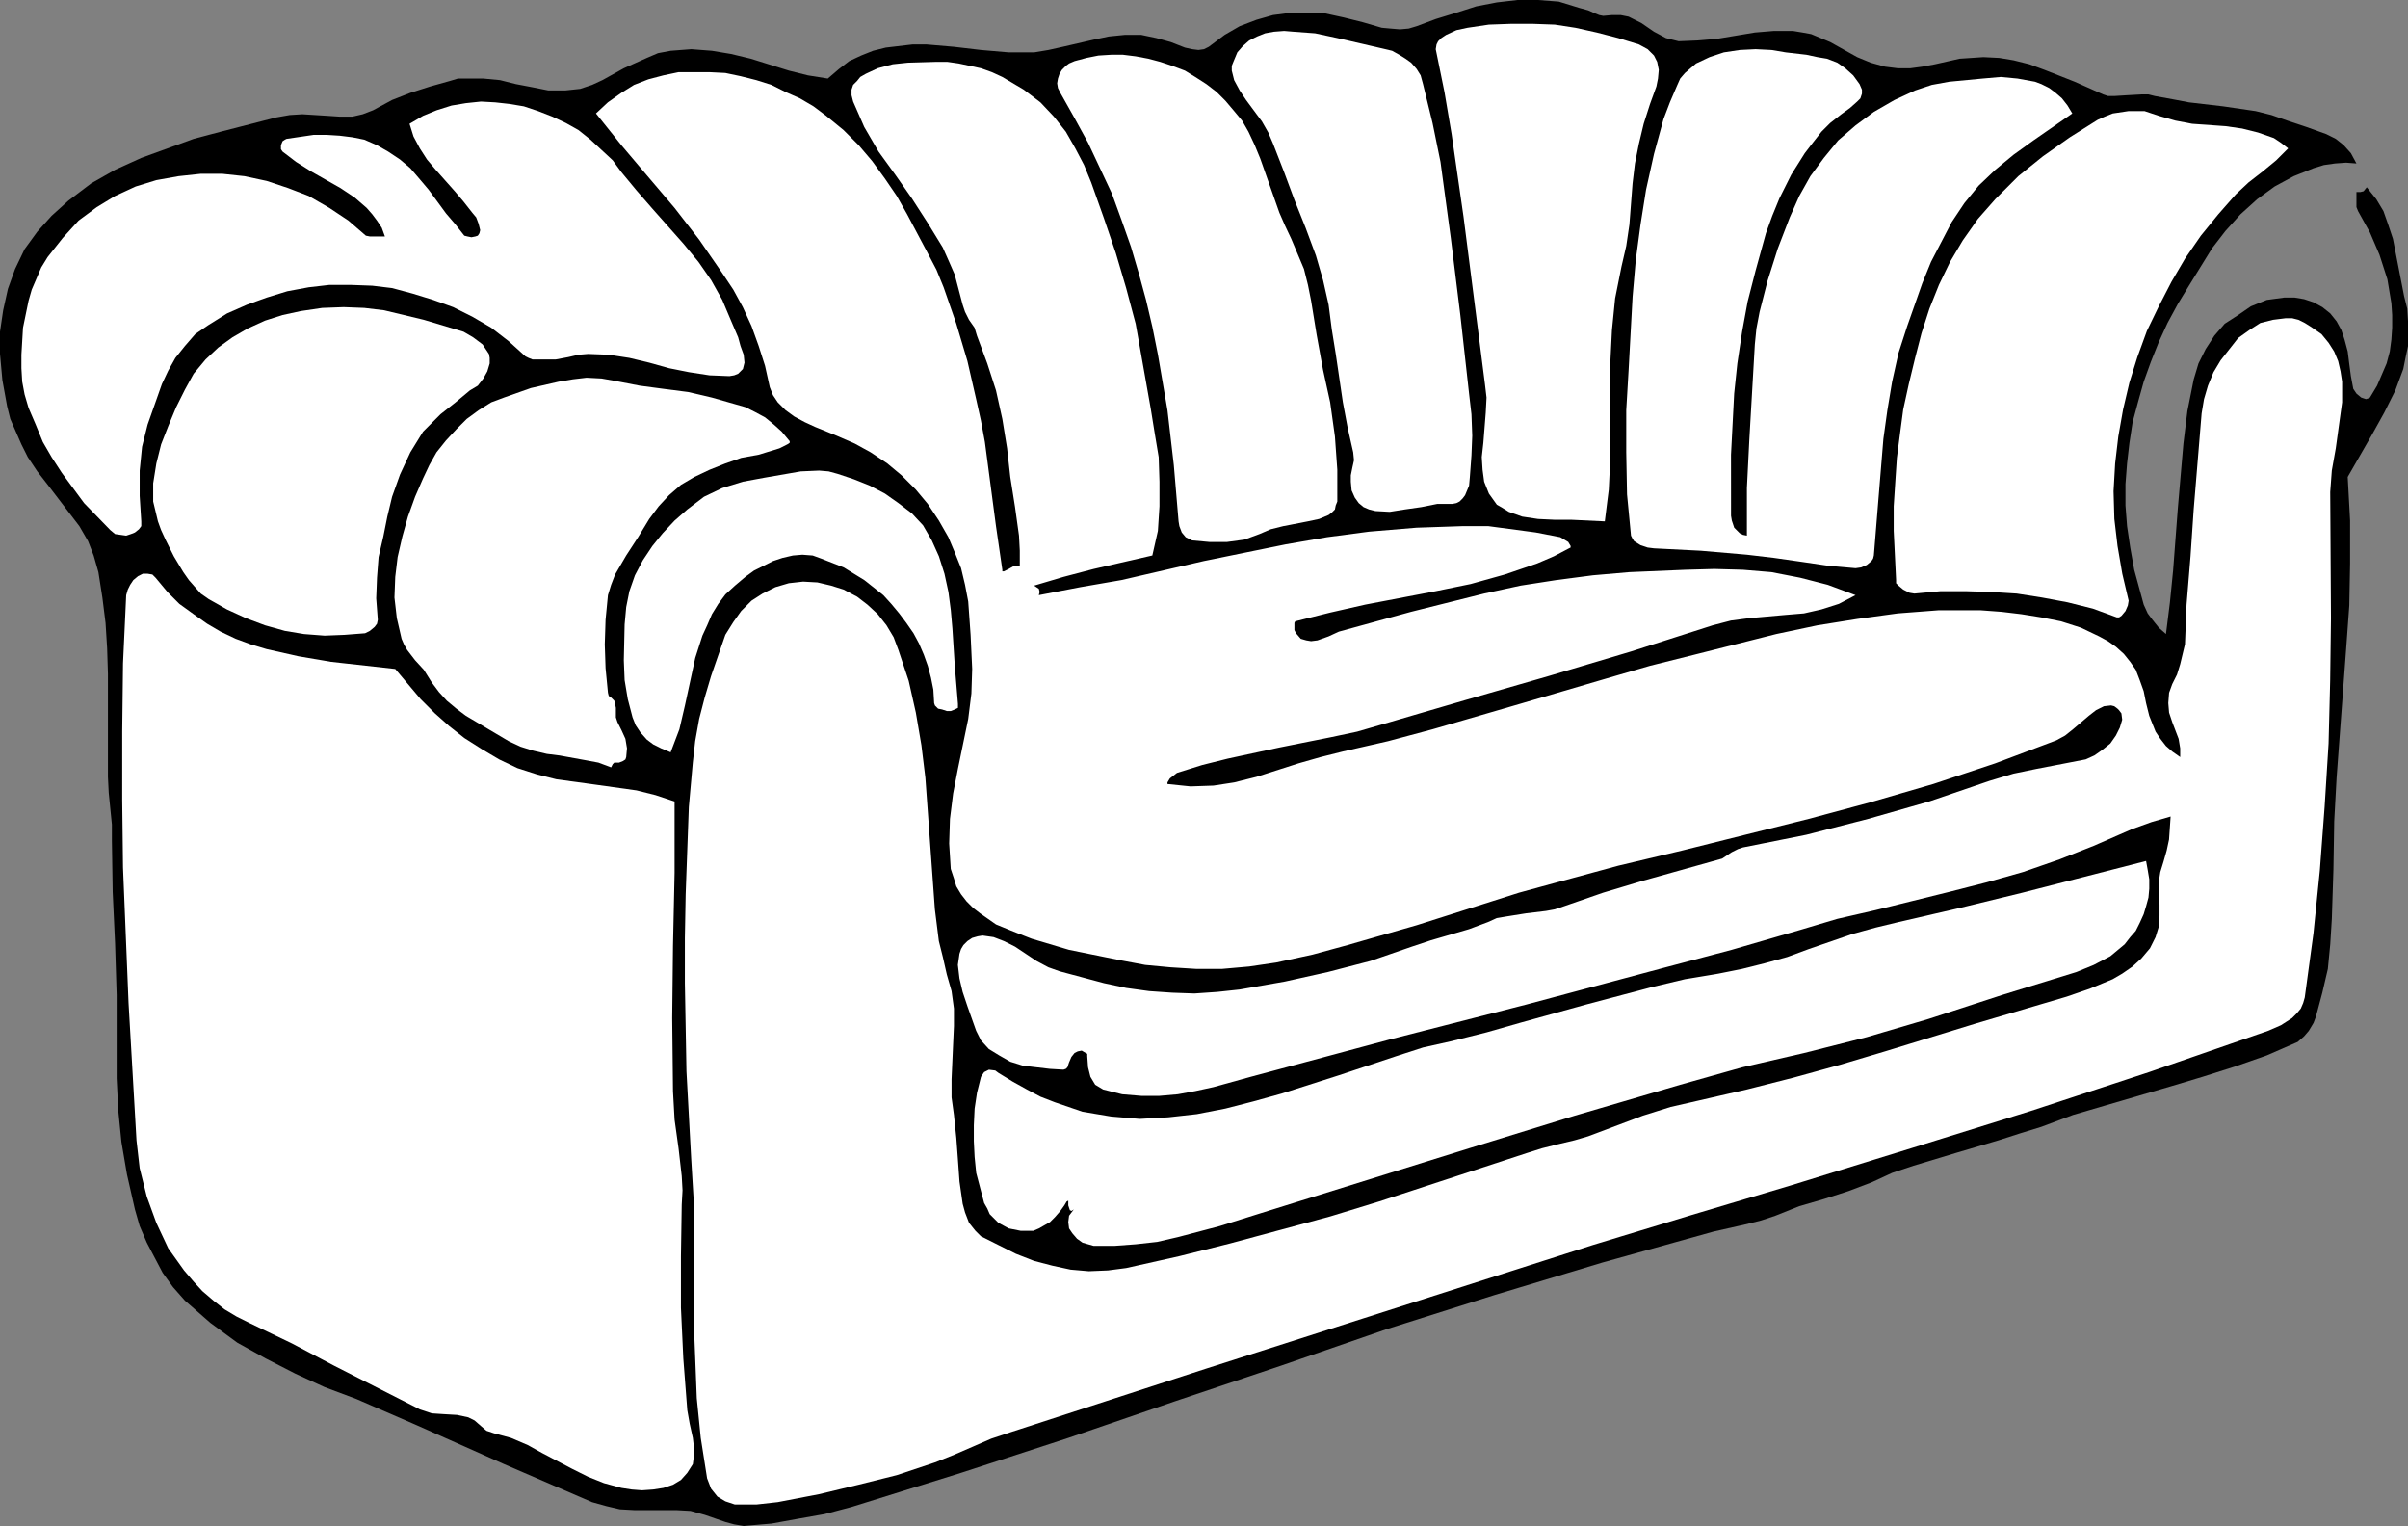
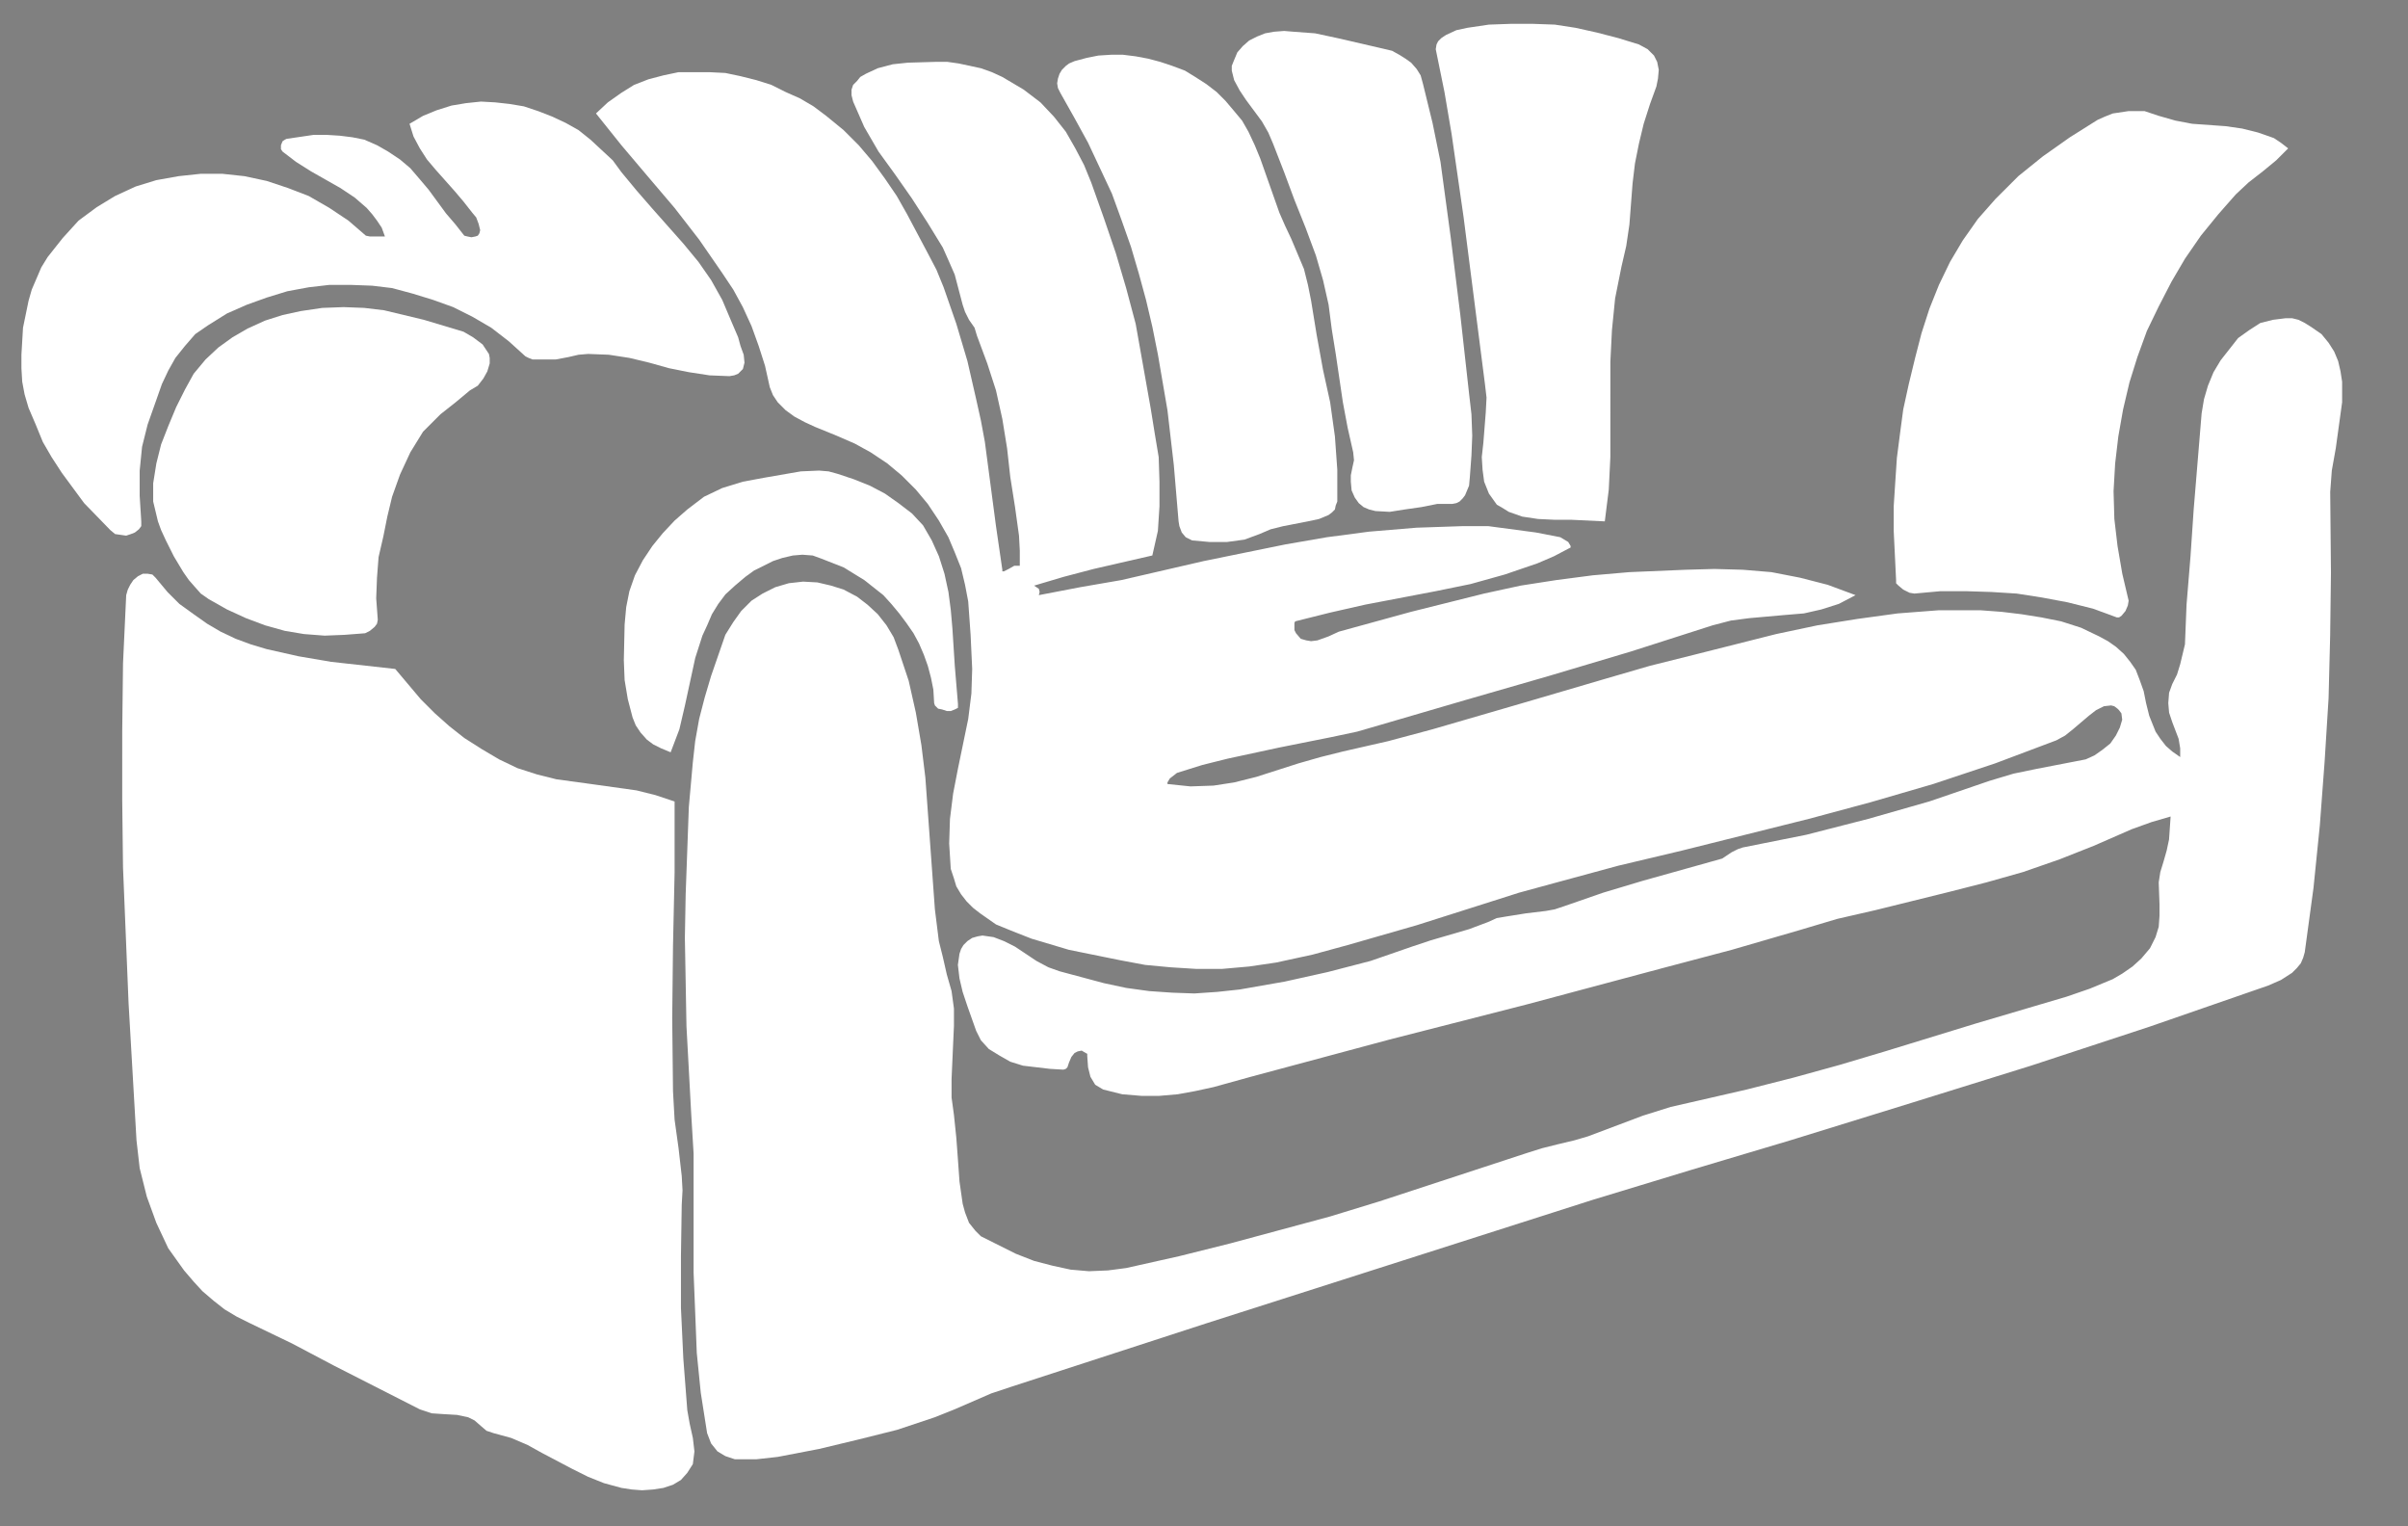
<svg xmlns="http://www.w3.org/2000/svg" xmlns:ns1="http://sodipodi.sourceforge.net/DTD/sodipodi-0.dtd" xmlns:ns2="http://www.inkscape.org/namespaces/inkscape" version="1.0" width="129.724mm" height="82.193mm" id="svg13" ns1:docname="Sofa 09.wmf">
  <rect width="100%" height="100%" fill="#808080" stroke="none" />
  <ns1:namedview id="namedview13" pagecolor="#ffffff" bordercolor="#000000" borderopacity="0.25" ns2:showpageshadow="2" ns2:pageopacity="0.0" ns2:pagecheckerboard="0" ns2:deskcolor="#d1d1d1" ns2:document-units="mm" />
  <defs id="defs1">
    <pattern id="WMFhbasepattern" patternUnits="userSpaceOnUse" width="6" height="6" x="0" y="0" />
  </defs>
-   <path style="fill:#000000;fill-opacity:1;fill-rule:evenodd;stroke:none" d="m 273.588,3.554 3.878,0.969 3.878,1.131 1.778,0.162 1.939,0.162 1.778,-0.162 1.616,-0.485 3.878,-1.454 4.202,-1.292 4.04,-1.292 4.202,-0.808 L 308.979,0 h 4.202 l 4.202,0.323 4.202,1.292 1.778,0.485 1.454,0.646 0.808,0.323 0.808,0.162 1.778,-0.162 h 1.778 l 1.616,0.323 2.586,1.292 2.586,1.777 2.424,1.292 1.293,0.323 1.293,0.323 3.878,-0.162 3.878,-0.323 7.757,-1.292 3.878,-0.323 h 3.878 l 1.939,0.323 1.778,0.323 1.939,0.808 1.939,0.808 5.494,3.069 2.747,1.131 2.909,0.808 2.586,0.323 h 2.586 l 2.424,-0.323 2.586,-0.485 5.01,-1.131 2.424,-0.162 2.424,-0.162 3.232,0.162 2.909,0.485 3.232,0.808 3.07,1.131 6.141,2.423 5.818,2.585 0.97,0.323 h 1.293 l 2.586,-0.162 2.909,-0.162 h 1.454 l 1.293,0.323 3.555,0.646 3.394,0.646 6.949,0.808 6.626,0.969 3.232,0.808 3.232,1.131 3.878,1.292 4.04,1.454 1.939,0.969 1.616,1.292 1.454,1.615 1.131,2.1 -2.101,-0.162 -2.262,0.162 -2.262,0.323 -2.101,0.646 -4.04,1.615 -3.878,2.1 -3.555,2.585 -3.394,3.069 -3.07,3.392 -2.747,3.554 -4.686,7.593 -2.262,3.716 -2.101,3.877 -1.778,3.877 -1.616,4.039 -1.454,4.039 -1.131,4.039 -1.131,4.2 -0.646,4.2 -0.485,4.2 -0.323,4.2 v 4.362 l 0.323,4.2 0.646,4.362 0.808,4.523 0.97,3.554 0.97,3.554 0.808,1.777 0.97,1.292 1.293,1.615 1.454,1.292 0.808,-6.462 0.646,-6.462 0.97,-12.762 1.131,-13.085 0.808,-6.623 1.293,-6.462 0.97,-3.231 1.454,-2.908 1.778,-2.746 2.101,-2.423 2.747,-1.777 2.586,-1.777 3.232,-1.292 3.555,-0.485 h 2.101 l 1.939,0.323 1.939,0.646 1.778,0.969 1.616,1.292 1.293,1.615 0.97,1.777 0.646,1.939 0.646,2.423 0.323,2.585 0.323,2.423 0.485,2.585 0.646,0.969 0.97,0.808 0.97,0.323 0.485,-0.162 0.323,-0.162 1.454,-2.423 0.97,-2.262 0.97,-2.262 0.646,-2.423 0.323,-2.423 0.162,-2.423 V 64.133 l -0.162,-2.423 -0.808,-4.846 -1.616,-5.008 -1.939,-4.523 -2.424,-4.362 -0.323,-0.808 v -0.969 -2.1 h 0.808 l 0.646,-0.162 0.646,-0.808 1.939,2.423 1.454,2.423 0.97,2.746 0.97,2.908 1.131,5.816 1.131,5.816 0.646,2.585 0.162,2.585 v 2.423 2.585 l -0.485,2.262 -0.485,2.423 -1.616,4.362 -2.262,4.523 -2.424,4.362 -5.01,8.723 0.485,8.885 v 8.723 l -0.162,8.562 -0.646,8.885 -1.293,17.447 -0.646,8.723 -0.485,8.885 -0.162,9.854 -0.323,10.016 -0.323,5.169 -0.485,5.008 -1.131,4.846 -1.293,4.846 -0.485,1.292 -0.97,1.615 -0.97,1.131 -1.293,1.131 -6.302,2.746 -6.464,2.262 -6.626,2.1 -6.464,1.939 -13.251,3.877 -6.626,1.939 -6.464,2.423 -4.202,1.292 -4.525,1.454 -8.726,2.585 -8.565,2.585 -4.363,1.454 -4.202,1.939 -4.686,1.777 -5.01,1.615 -5.01,1.454 -4.848,1.939 -2.909,0.969 -3.232,0.808 -6.464,1.454 -22.624,6.3 -21.978,6.623 -21.978,6.946 -21.493,7.431 -21.654,7.27 -21.654,7.431 -21.816,7.108 -22.301,6.946 -5.494,1.454 -5.494,0.969 -5.333,0.969 -5.656,0.485 -1.939,-0.323 -1.778,-0.485 -4.202,-1.454 -2.909,-0.808 -2.909,-0.162 h -5.818 -2.747 l -2.909,-0.162 -2.747,-0.646 -2.909,-0.808 -17.938,-7.754 -17.776,-7.916 -12.282,-5.331 -6.464,-2.423 -5.979,-2.746 -5.979,-3.069 -5.818,-3.231 -5.494,-4.039 -2.586,-2.262 -2.586,-2.262 -2.424,-2.746 -2.101,-2.908 -1.616,-3.069 -1.616,-3.069 -1.454,-3.392 -0.97,-3.392 -1.616,-7.108 -1.131,-6.623 -0.646,-6.462 -0.323,-6.462 v -6.3 -10.662 l -0.323,-10.5 -0.485,-10.5 -0.162,-10.339 v -3.392 l -0.323,-3.231 -0.323,-3.231 -0.162,-3.231 v -10.5 -10.5 l -0.162,-5.169 -0.323,-5.169 -0.646,-5.169 -0.808,-5.169 -0.97,-3.392 -1.131,-2.908 -1.778,-3.069 -2.101,-2.746 L 9.858,98.865 7.595,95.958 5.656,93.05 4.363,90.465 3.232,87.88 2.101,85.296 1.454,82.711 0.485,77.38 0,72.049 v -4.523 l 0.646,-4.362 0.97,-4.362 1.454,-4.039 1.939,-4.039 2.586,-3.554 2.909,-3.231 3.394,-3.069 4.686,-3.554 4.848,-2.746 5.333,-2.423 5.333,-1.939 5.333,-1.939 5.494,-1.454 11.312,-2.908 2.747,-0.485 2.586,-0.162 5.171,0.323 2.424,0.162 h 2.586 l 2.101,-0.485 2.101,-0.808 3.878,-2.1 3.717,-1.454 4.04,-1.292 4.04,-1.131 1.616,-0.485 h 1.778 3.394 l 3.394,0.323 3.232,0.808 3.394,0.646 3.232,0.646 h 3.394 l 3.07,-0.323 2.424,-0.808 2.101,-0.969 4.363,-2.423 4.686,-2.1 2.262,-0.969 2.586,-0.485 4.202,-0.323 4.202,0.323 3.878,0.646 4.04,0.969 7.757,2.423 3.878,0.969 4.04,0.646 2.262,-1.939 2.101,-1.615 2.424,-1.131 2.424,-0.969 2.586,-0.646 2.747,-0.323 2.747,-0.323 h 2.747 l 5.656,0.485 5.494,0.646 5.656,0.485 h 5.171 l 2.909,-0.485 2.909,-0.646 6.302,-1.454 3.07,-0.646 3.232,-0.323 h 3.394 l 3.07,0.646 2.909,0.808 2.909,1.131 1.454,0.323 1.293,0.162 1.131,-0.162 0.97,-0.485 3.232,-2.423 3.07,-1.777 3.394,-1.292 3.394,-0.969 3.717,-0.485 h 3.394 l 3.555,0.162 z" id="path1" />
  <path style="fill:#ffffff;fill-opacity:1;fill-rule:evenodd;stroke:none" d="m 289.748,17.124 -0.485,-1.777 -0.808,-1.292 -1.131,-1.292 -1.131,-0.808 -1.293,-0.808 -1.454,-0.808 -2.747,-0.646 -8.403,-1.939 -4.525,-0.969 -4.363,-0.323 -1.939,-0.162 -2.101,0.162 -1.778,0.323 -1.616,0.646 -1.616,0.808 -1.293,1.131 -1.131,1.292 -0.808,1.939 -0.323,0.808 v 0.969 l 0.485,1.939 1.131,2.1 1.293,1.939 3.232,4.362 1.293,2.262 0.97,2.262 2.262,5.816 2.101,5.654 2.262,5.654 2.101,5.654 1.454,5.008 1.131,5.008 0.646,5.008 0.808,5.008 1.454,9.854 0.97,5.169 1.131,5.008 0.162,1.615 -0.323,1.454 -0.323,1.615 v 1.292 l 0.162,1.777 0.646,1.454 0.808,1.131 0.97,0.808 1.131,0.485 1.293,0.323 2.909,0.162 3.07,-0.485 3.394,-0.485 3.232,-0.646 h 3.07 l 0.808,-0.162 0.646,-0.323 0.646,-0.646 0.485,-0.646 0.808,-1.939 0.162,-1.777 0.323,-4.362 0.162,-4.039 -0.162,-4.362 -0.485,-4.2 -1.778,-15.993 -1.939,-15.67 -2.101,-15.508 -1.616,-7.916 z" id="path2" />
  <path style="fill:#ffffff;fill-opacity:1;fill-rule:evenodd;stroke:none" d="m 335.966,21.162 1.293,-3.554 0.323,-1.615 0.162,-1.777 -0.323,-1.615 -0.646,-1.292 -1.293,-1.292 -1.778,-0.969 -4.202,-1.292 -4.363,-1.131 -4.363,-0.969 -4.202,-0.646 -4.525,-0.162 h -4.363 l -4.525,0.162 -4.363,0.646 -2.262,0.485 -2.101,0.969 -0.97,0.646 -0.646,0.646 -0.323,0.646 -0.162,0.969 1.778,8.723 1.454,8.562 2.424,16.801 4.363,34.086 0.323,2.746 -0.162,3.069 -0.485,6.139 -0.323,2.908 0.162,2.585 0.323,2.423 0.97,2.423 0.808,1.131 0.808,1.131 1.131,0.646 1.293,0.808 2.747,0.969 3.232,0.485 3.394,0.162 h 3.394 l 3.394,0.162 3.394,0.162 0.808,-6.462 0.323,-6.623 V 80.126 73.664 l 0.323,-6.462 0.646,-6.462 1.293,-6.462 0.97,-4.2 0.646,-4.362 0.646,-8.4 0.485,-4.039 0.808,-4.039 0.97,-4.039 z" id="path3" />
-   <path style="fill:#ffffff;fill-opacity:1;fill-rule:evenodd;stroke:none" d="m 374.912,23.262 1.778,-1.292 1.454,-1.292 0.646,-0.646 0.323,-0.969 v -0.808 l -0.485,-1.131 -1.293,-1.777 -1.616,-1.454 -1.616,-1.131 -2.101,-0.808 -1.939,-0.323 -2.262,-0.485 -4.202,-0.485 -2.909,-0.485 -3.232,-0.162 -3.232,0.162 -3.232,0.485 -2.909,0.969 -2.747,1.292 -1.131,0.969 -1.131,0.969 -0.97,1.131 -0.646,1.454 -1.454,3.392 -1.293,3.392 -1.939,7.108 -1.616,7.27 -1.131,7.108 -0.97,7.27 -0.646,7.431 -0.808,14.862 -0.485,8.239 v 8.562 l 0.162,8.562 0.808,8.4 0.323,0.646 0.323,0.485 1.293,0.808 1.454,0.485 1.293,0.162 9.534,0.485 9.373,0.808 5.494,0.646 5.656,0.808 5.494,0.808 5.494,0.485 1.131,-0.162 1.131,-0.485 0.97,-0.808 0.323,-0.485 0.162,-0.646 0.97,-11.954 0.97,-11.793 0.808,-5.816 0.97,-5.816 1.293,-5.816 1.778,-5.493 3.07,-8.723 1.778,-4.362 2.101,-4.039 2.101,-4.039 2.586,-3.877 2.909,-3.554 3.394,-3.231 3.717,-3.069 4.04,-2.908 7.918,-5.493 -0.97,-1.615 -1.131,-1.454 -1.293,-1.131 -1.293,-0.969 -1.616,-0.808 -1.293,-0.485 -3.555,-0.646 -3.394,-0.323 -3.717,0.323 -6.787,0.646 -3.555,0.646 -3.394,1.131 -4.202,1.939 -4.202,2.423 -3.717,2.746 -3.555,3.069 -2.909,3.554 -2.747,3.716 -2.262,4.039 -1.939,4.362 -2.424,6.3 -2.101,6.623 -1.616,6.3 -0.646,3.392 -0.323,3.231 -1.131,19.547 -0.485,9.693 v 9.693 l -0.808,-0.162 -0.646,-0.323 -0.646,-0.646 -0.485,-0.485 -0.485,-1.454 -0.162,-0.969 V 92.565 l 0.646,-12.439 0.646,-6.139 0.97,-6.462 1.131,-6.139 1.616,-6.3 2.101,-7.593 1.293,-3.554 1.454,-3.554 2.424,-4.846 2.747,-4.362 1.616,-2.1 1.778,-2.262 1.778,-1.777 z" id="path4" />
  <path style="fill:#ffffff;fill-opacity:1;fill-rule:evenodd;stroke:none" d="m 455.227,39.578 2.586,-2.423 2.909,-2.262 2.747,-2.262 2.424,-2.423 -1.454,-1.131 -1.454,-0.969 -3.232,-1.131 -3.232,-0.808 -3.394,-0.485 -6.787,-0.485 -3.394,-0.646 -3.394,-0.969 -2.909,-0.969 h -3.232 l -3.232,0.485 -1.616,0.646 -1.454,0.646 -5.656,3.554 -5.494,3.877 -5.01,4.039 -4.686,4.685 -3.555,4.039 -3.07,4.362 -2.586,4.362 -2.262,4.685 -1.939,4.846 -1.616,5.008 -1.293,5.008 -1.293,5.331 -1.131,5.169 -0.646,4.846 -0.646,5.008 -0.323,4.846 -0.323,5.008 v 5.008 l 0.485,10.016 v 0.646 l 0.485,0.485 0.97,0.808 1.293,0.646 0.97,0.162 5.333,-0.485 h 5.171 l 5.171,0.162 5.171,0.323 5.171,0.808 5.171,0.969 5.171,1.292 4.848,1.777 h 0.485 l 0.485,-0.323 0.808,-0.969 0.485,-1.131 0.162,-0.969 -1.293,-5.493 -0.97,-5.654 -0.646,-5.493 -0.162,-5.654 0.323,-5.654 0.646,-5.493 0.97,-5.493 1.293,-5.493 1.616,-5.169 1.939,-5.331 2.424,-5.008 2.586,-5.008 2.747,-4.685 3.232,-4.685 3.555,-4.362 z" id="path5" />
-   <path style="fill:#ffffff;fill-opacity:1;fill-rule:evenodd;stroke:none" d="m 474.457,100.158 0.323,-4.362 0.808,-4.523 0.646,-4.685 0.646,-4.685 v -2.1 -2.1 l -0.323,-2.1 -0.485,-2.1 -0.808,-1.939 -1.131,-1.777 -1.454,-1.777 -2.101,-1.454 -1.293,-0.808 -1.293,-0.646 -1.293,-0.323 h -1.293 l -2.586,0.323 -2.586,0.646 -2.262,1.454 -2.262,1.615 -1.778,2.262 -1.778,2.262 -1.454,2.423 -1.131,2.746 -0.808,2.746 -0.485,2.908 -1.616,19.547 -0.646,9.531 -0.808,9.854 -0.162,4.039 -0.162,4.039 -0.97,4.039 -0.646,2.1 -0.97,1.939 -0.646,1.777 -0.162,2.1 0.162,1.939 0.646,1.939 1.293,3.392 0.323,1.939 v 1.777 l -1.616,-1.131 -1.293,-1.131 -1.131,-1.454 -0.97,-1.454 -1.293,-3.231 -0.646,-2.585 -0.485,-2.423 -0.808,-2.262 -0.808,-2.1 -1.131,-1.615 -1.293,-1.615 -1.616,-1.454 -1.616,-1.131 -1.778,-0.969 -3.717,-1.777 -4.04,-1.292 -4.04,-0.808 -4.04,-0.646 -4.04,-0.485 -4.363,-0.323 h -4.202 -4.202 l -8.403,0.646 -8.242,1.131 -8.08,1.292 -8.403,1.777 -16.645,4.2 -9.05,2.262 -8.888,2.585 -17.614,5.169 -17.776,5.169 -9.05,2.423 -9.211,2.1 -4.525,1.131 -4.525,1.292 -8.565,2.746 -4.525,1.131 -4.202,0.646 -4.686,0.162 -4.686,-0.485 v -0.162 -0.162 l 0.485,-0.808 1.454,-1.131 5.171,-1.615 5.171,-1.292 10.504,-2.262 10.504,-2.1 5.333,-1.131 5.01,-1.454 17.13,-5.008 16.806,-4.846 16.806,-5.008 16.645,-5.331 3.717,-0.969 3.717,-0.485 7.272,-0.646 3.878,-0.323 3.555,-0.808 3.555,-1.131 3.394,-1.777 -5.656,-2.1 -5.656,-1.454 -5.818,-1.131 -5.818,-0.485 -5.818,-0.162 -5.818,0.162 -11.474,0.485 -7.434,0.646 -7.434,0.969 -7.272,1.131 -7.434,1.615 -14.867,3.716 -14.706,4.039 -2.101,0.969 -2.262,0.808 -1.293,0.162 -0.97,-0.162 -1.131,-0.323 -0.97,-1.131 -0.323,-0.646 v -0.646 -0.808 l 0.162,-0.323 7.11,-1.777 7.11,-1.615 14.382,-2.746 7.11,-1.454 6.949,-1.939 6.626,-2.262 3.394,-1.454 3.07,-1.615 0.323,-0.162 v -0.323 l -0.485,-0.808 -0.808,-0.485 -0.808,-0.485 -5.01,-0.969 -4.848,-0.646 -4.848,-0.646 h -5.01 l -9.534,0.323 -9.696,0.808 -8.565,1.131 -8.403,1.454 -16.645,3.392 -16.806,3.877 -8.403,1.454 -8.403,1.615 0.162,-0.646 -0.162,-0.646 -0.97,-0.646 5.979,-1.777 6.141,-1.615 11.958,-2.746 1.131,-5.008 0.323,-5.008 v -5.008 l -0.162,-5.008 -0.808,-4.846 -0.808,-5.008 -1.778,-10.016 -1.293,-7.27 -1.939,-7.27 -2.101,-7.108 -2.424,-7.108 -2.586,-7.27 -1.454,-3.554 -1.778,-3.392 -1.939,-3.392 -2.424,-3.069 -2.747,-2.908 -3.394,-2.585 -4.363,-2.585 -2.101,-0.969 -2.262,-0.808 -2.262,-0.485 -2.262,-0.485 -2.262,-0.323 h -2.586 l -5.494,0.162 -3.07,0.323 -3.07,0.808 -2.424,1.131 -1.131,0.646 -0.646,0.808 -0.808,0.808 -0.323,0.969 v 1.131 l 0.323,1.292 1.131,2.585 1.131,2.585 2.909,5.008 3.394,4.685 3.394,4.846 3.232,5.008 3.07,5.008 1.293,2.908 1.131,2.585 0.808,3.069 0.808,3.069 0.485,1.454 0.808,1.615 1.131,1.615 0.485,1.615 2.101,5.654 1.778,5.493 1.293,5.816 0.97,5.977 0.646,5.816 0.97,6.139 0.808,5.816 0.162,3.069 v 3.069 h -1.131 l -1.131,0.646 -0.97,0.485 h -0.323 v -0.323 l -1.293,-8.885 -1.131,-8.562 -1.131,-8.562 -0.808,-4.362 -0.97,-4.362 -1.778,-7.754 -2.262,-7.593 -2.586,-7.431 -1.454,-3.554 -1.778,-3.392 -4.202,-7.916 -2.101,-3.716 -2.424,-3.554 -2.586,-3.554 -2.747,-3.231 -3.07,-3.069 -3.555,-2.908 -2.586,-1.939 -2.747,-1.615 -2.909,-1.292 -2.909,-1.454 -3.07,-0.969 -3.232,-0.808 -3.07,-0.646 -3.232,-0.162 h -3.232 -3.07 l -3.07,0.646 -3.07,0.808 -2.909,1.131 -2.586,1.615 -2.747,1.939 -2.424,2.262 5.171,6.462 5.333,6.3 5.494,6.462 5.01,6.462 4.686,6.785 2.262,3.392 1.939,3.554 1.778,3.877 1.454,4.039 1.293,4.039 0.97,4.362 0.646,1.615 0.97,1.454 1.616,1.615 1.778,1.292 2.101,1.131 2.101,0.969 4.363,1.777 3.717,1.615 3.232,1.777 3.394,2.262 2.909,2.423 2.909,2.908 2.424,2.908 2.262,3.392 1.939,3.392 1.293,3.069 1.293,3.231 0.808,3.392 0.646,3.392 0.485,6.785 0.323,6.946 -0.162,5.008 -0.646,5.169 -2.101,10.177 -0.97,5.008 -0.646,5.169 -0.162,5.008 0.162,2.585 0.162,2.585 0.646,1.939 0.485,1.615 0.97,1.615 1.131,1.454 1.293,1.292 1.454,1.131 3.232,2.262 3.555,1.454 3.717,1.454 7.595,2.262 10.342,2.1 5.171,0.969 5.171,0.485 5.171,0.323 h 5.333 l 5.494,-0.485 5.494,-0.808 7.434,-1.615 7.11,-1.939 14.059,-4.039 13.736,-4.362 7.11,-2.262 7.11,-1.939 13.09,-3.554 12.928,-3.069 25.856,-6.462 12.605,-3.392 12.766,-3.716 12.605,-4.2 12.443,-4.685 1.778,-0.969 1.616,-1.292 3.232,-2.746 1.454,-1.131 1.616,-0.808 1.454,-0.162 0.646,0.162 0.646,0.485 0.323,0.323 0.485,0.646 0.162,1.292 -0.485,1.615 -0.808,1.615 -1.131,1.615 -1.616,1.292 -1.616,1.131 -1.778,0.808 -5.01,0.969 -5.01,0.969 -4.686,0.969 -4.848,1.454 -12.282,4.2 -12.443,3.554 -12.605,3.231 -12.928,2.585 -0.97,0.323 -1.293,0.646 -0.97,0.646 -0.97,0.646 -16.16,4.523 -8.08,2.423 -7.918,2.746 -1.939,0.646 -1.778,0.323 -4.04,0.485 -4.04,0.646 -1.939,0.323 -1.778,0.808 -3.878,1.454 -3.878,1.131 -3.878,1.131 -3.878,1.292 -4.202,1.454 -4.202,1.454 -8.726,2.262 -8.726,1.939 -9.211,1.615 -4.525,0.485 -4.686,0.323 -4.525,-0.162 -4.686,-0.323 -4.686,-0.646 -4.525,-0.969 -9.05,-2.423 -2.262,-0.808 -2.424,-1.292 -4.363,-2.908 -2.262,-1.131 -2.101,-0.808 -2.262,-0.323 -0.97,0.162 -1.131,0.323 -0.97,0.646 -0.808,0.808 -0.485,0.808 -0.323,0.969 -0.323,2.262 0.323,2.746 0.646,2.746 0.97,2.908 1.778,5.008 0.97,1.939 1.616,1.777 2.101,1.292 2.262,1.292 2.586,0.808 2.747,0.323 2.747,0.323 2.747,0.162 0.485,-0.162 0.323,-0.323 0.323,-0.969 0.485,-1.131 0.646,-0.808 0.646,-0.323 0.808,-0.162 0.808,0.485 0.323,0.162 v 0.485 l 0.162,2.262 0.485,1.939 0.485,0.808 0.485,0.808 0.808,0.485 0.808,0.485 3.878,0.969 3.878,0.323 h 3.717 l 3.717,-0.323 3.555,-0.646 3.717,-0.808 7.595,-2.1 28.28,-7.593 27.795,-7.108 27.795,-7.431 14.059,-3.716 13.898,-4.039 7.595,-2.262 7.757,-1.777 15.029,-3.716 7.595,-1.939 7.434,-2.1 7.434,-2.585 6.949,-2.746 7.757,-3.392 4.04,-1.454 3.878,-1.131 -0.323,4.685 -0.485,2.262 -0.646,2.262 -0.646,2.1 -0.323,2.1 0.162,4.523 v 2.262 l -0.162,2.262 -0.646,2.1 -1.131,2.262 -1.778,2.1 -1.778,1.615 -2.101,1.454 -1.939,1.131 -4.686,1.939 -4.686,1.615 -18.584,5.493 -18.422,5.654 -9.211,2.746 -9.373,2.585 -9.534,2.423 -9.858,2.262 -5.656,1.292 -5.656,1.777 -11.15,4.2 -2.747,0.808 -3.394,0.808 -3.232,0.808 -3.07,0.969 -20.2,6.623 -9.858,3.231 -10.019,3.069 -20.362,5.493 -10.342,2.585 -10.827,2.423 -3.717,0.485 -3.878,0.162 -3.717,-0.323 -3.717,-0.808 -3.717,-0.969 -3.717,-1.454 -3.555,-1.777 -3.555,-1.777 -1.131,-1.131 -1.293,-1.615 -0.808,-2.1 -0.485,-1.777 -0.646,-4.523 -0.323,-4.523 -0.323,-4.362 -0.485,-4.685 -0.485,-3.554 v -3.716 l 0.323,-7.27 0.162,-3.554 v -3.554 l -0.485,-3.554 -0.97,-3.392 -0.808,-3.554 -0.808,-3.231 -0.808,-6.462 -0.97,-13.408 -0.97,-13.408 -0.808,-6.623 -1.131,-6.623 -1.454,-6.462 -2.101,-6.3 -0.97,-2.585 -1.454,-2.423 -1.778,-2.262 -2.101,-1.939 -2.101,-1.615 -2.747,-1.454 -2.586,-0.808 -2.747,-0.646 -2.909,-0.162 -2.909,0.323 -2.747,0.808 -2.586,1.292 -2.262,1.454 -2.101,2.1 -1.616,2.262 -1.616,2.585 -1.454,4.2 -1.454,4.2 -1.293,4.362 -1.131,4.362 -0.808,4.523 -0.485,4.362 -0.808,9.046 -0.646,17.77 -0.162,8.885 v 9.208 l 0.323,17.931 0.97,17.931 0.485,8.077 v 8.239 15.993 l 0.323,8.077 0.323,8.239 0.808,8.077 1.293,8.239 0.808,2.1 1.293,1.615 1.616,0.969 1.939,0.646 h 2.101 2.262 l 4.363,-0.485 8.403,-1.615 8.08,-1.939 7.757,-1.939 7.757,-2.585 4.04,-1.615 3.717,-1.615 3.717,-1.615 3.878,-1.292 39.754,-12.924 39.43,-12.6 39.43,-12.6 20.2,-6.139 20.038,-5.977 24.563,-7.593 24.402,-7.593 24.078,-7.916 24.24,-8.4 2.586,-1.131 2.262,-1.454 0.97,-0.969 0.808,-0.969 0.485,-1.131 0.323,-1.131 1.778,-13.085 1.293,-12.762 0.97,-12.924 0.808,-12.924 0.323,-12.762 0.162,-12.762 z" id="path6" />
+   <path style="fill:#ffffff;fill-opacity:1;fill-rule:evenodd;stroke:none" d="m 474.457,100.158 0.323,-4.362 0.808,-4.523 0.646,-4.685 0.646,-4.685 v -2.1 -2.1 l -0.323,-2.1 -0.485,-2.1 -0.808,-1.939 -1.131,-1.777 -1.454,-1.777 -2.101,-1.454 -1.293,-0.808 -1.293,-0.646 -1.293,-0.323 h -1.293 l -2.586,0.323 -2.586,0.646 -2.262,1.454 -2.262,1.615 -1.778,2.262 -1.778,2.262 -1.454,2.423 -1.131,2.746 -0.808,2.746 -0.485,2.908 -1.616,19.547 -0.646,9.531 -0.808,9.854 -0.162,4.039 -0.162,4.039 -0.97,4.039 -0.646,2.1 -0.97,1.939 -0.646,1.777 -0.162,2.1 0.162,1.939 0.646,1.939 1.293,3.392 0.323,1.939 v 1.777 l -1.616,-1.131 -1.293,-1.131 -1.131,-1.454 -0.97,-1.454 -1.293,-3.231 -0.646,-2.585 -0.485,-2.423 -0.808,-2.262 -0.808,-2.1 -1.131,-1.615 -1.293,-1.615 -1.616,-1.454 -1.616,-1.131 -1.778,-0.969 -3.717,-1.777 -4.04,-1.292 -4.04,-0.808 -4.04,-0.646 -4.04,-0.485 -4.363,-0.323 h -4.202 -4.202 l -8.403,0.646 -8.242,1.131 -8.08,1.292 -8.403,1.777 -16.645,4.2 -9.05,2.262 -8.888,2.585 -17.614,5.169 -17.776,5.169 -9.05,2.423 -9.211,2.1 -4.525,1.131 -4.525,1.292 -8.565,2.746 -4.525,1.131 -4.202,0.646 -4.686,0.162 -4.686,-0.485 v -0.162 -0.162 l 0.485,-0.808 1.454,-1.131 5.171,-1.615 5.171,-1.292 10.504,-2.262 10.504,-2.1 5.333,-1.131 5.01,-1.454 17.13,-5.008 16.806,-4.846 16.806,-5.008 16.645,-5.331 3.717,-0.969 3.717,-0.485 7.272,-0.646 3.878,-0.323 3.555,-0.808 3.555,-1.131 3.394,-1.777 -5.656,-2.1 -5.656,-1.454 -5.818,-1.131 -5.818,-0.485 -5.818,-0.162 -5.818,0.162 -11.474,0.485 -7.434,0.646 -7.434,0.969 -7.272,1.131 -7.434,1.615 -14.867,3.716 -14.706,4.039 -2.101,0.969 -2.262,0.808 -1.293,0.162 -0.97,-0.162 -1.131,-0.323 -0.97,-1.131 -0.323,-0.646 v -0.646 -0.808 l 0.162,-0.323 7.11,-1.777 7.11,-1.615 14.382,-2.746 7.11,-1.454 6.949,-1.939 6.626,-2.262 3.394,-1.454 3.07,-1.615 0.323,-0.162 v -0.323 l -0.485,-0.808 -0.808,-0.485 -0.808,-0.485 -5.01,-0.969 -4.848,-0.646 -4.848,-0.646 h -5.01 l -9.534,0.323 -9.696,0.808 -8.565,1.131 -8.403,1.454 -16.645,3.392 -16.806,3.877 -8.403,1.454 -8.403,1.615 0.162,-0.646 -0.162,-0.646 -0.97,-0.646 5.979,-1.777 6.141,-1.615 11.958,-2.746 1.131,-5.008 0.323,-5.008 v -5.008 l -0.162,-5.008 -0.808,-4.846 -0.808,-5.008 -1.778,-10.016 -1.293,-7.27 -1.939,-7.27 -2.101,-7.108 -2.424,-7.108 -2.586,-7.27 -1.454,-3.554 -1.778,-3.392 -1.939,-3.392 -2.424,-3.069 -2.747,-2.908 -3.394,-2.585 -4.363,-2.585 -2.101,-0.969 -2.262,-0.808 -2.262,-0.485 -2.262,-0.485 -2.262,-0.323 h -2.586 l -5.494,0.162 -3.07,0.323 -3.07,0.808 -2.424,1.131 -1.131,0.646 -0.646,0.808 -0.808,0.808 -0.323,0.969 v 1.131 l 0.323,1.292 1.131,2.585 1.131,2.585 2.909,5.008 3.394,4.685 3.394,4.846 3.232,5.008 3.07,5.008 1.293,2.908 1.131,2.585 0.808,3.069 0.808,3.069 0.485,1.454 0.808,1.615 1.131,1.615 0.485,1.615 2.101,5.654 1.778,5.493 1.293,5.816 0.97,5.977 0.646,5.816 0.97,6.139 0.808,5.816 0.162,3.069 v 3.069 h -1.131 l -1.131,0.646 -0.97,0.485 h -0.323 v -0.323 l -1.293,-8.885 -1.131,-8.562 -1.131,-8.562 -0.808,-4.362 -0.97,-4.362 -1.778,-7.754 -2.262,-7.593 -2.586,-7.431 -1.454,-3.554 -1.778,-3.392 -4.202,-7.916 -2.101,-3.716 -2.424,-3.554 -2.586,-3.554 -2.747,-3.231 -3.07,-3.069 -3.555,-2.908 -2.586,-1.939 -2.747,-1.615 -2.909,-1.292 -2.909,-1.454 -3.07,-0.969 -3.232,-0.808 -3.07,-0.646 -3.232,-0.162 h -3.232 -3.07 l -3.07,0.646 -3.07,0.808 -2.909,1.131 -2.586,1.615 -2.747,1.939 -2.424,2.262 5.171,6.462 5.333,6.3 5.494,6.462 5.01,6.462 4.686,6.785 2.262,3.392 1.939,3.554 1.778,3.877 1.454,4.039 1.293,4.039 0.97,4.362 0.646,1.615 0.97,1.454 1.616,1.615 1.778,1.292 2.101,1.131 2.101,0.969 4.363,1.777 3.717,1.615 3.232,1.777 3.394,2.262 2.909,2.423 2.909,2.908 2.424,2.908 2.262,3.392 1.939,3.392 1.293,3.069 1.293,3.231 0.808,3.392 0.646,3.392 0.485,6.785 0.323,6.946 -0.162,5.008 -0.646,5.169 -2.101,10.177 -0.97,5.008 -0.646,5.169 -0.162,5.008 0.162,2.585 0.162,2.585 0.646,1.939 0.485,1.615 0.97,1.615 1.131,1.454 1.293,1.292 1.454,1.131 3.232,2.262 3.555,1.454 3.717,1.454 7.595,2.262 10.342,2.1 5.171,0.969 5.171,0.485 5.171,0.323 h 5.333 l 5.494,-0.485 5.494,-0.808 7.434,-1.615 7.11,-1.939 14.059,-4.039 13.736,-4.362 7.11,-2.262 7.11,-1.939 13.09,-3.554 12.928,-3.069 25.856,-6.462 12.605,-3.392 12.766,-3.716 12.605,-4.2 12.443,-4.685 1.778,-0.969 1.616,-1.292 3.232,-2.746 1.454,-1.131 1.616,-0.808 1.454,-0.162 0.646,0.162 0.646,0.485 0.323,0.323 0.485,0.646 0.162,1.292 -0.485,1.615 -0.808,1.615 -1.131,1.615 -1.616,1.292 -1.616,1.131 -1.778,0.808 -5.01,0.969 -5.01,0.969 -4.686,0.969 -4.848,1.454 -12.282,4.2 -12.443,3.554 -12.605,3.231 -12.928,2.585 -0.97,0.323 -1.293,0.646 -0.97,0.646 -0.97,0.646 -16.16,4.523 -8.08,2.423 -7.918,2.746 -1.939,0.646 -1.778,0.323 -4.04,0.485 -4.04,0.646 -1.939,0.323 -1.778,0.808 -3.878,1.454 -3.878,1.131 -3.878,1.131 -3.878,1.292 -4.202,1.454 -4.202,1.454 -8.726,2.262 -8.726,1.939 -9.211,1.615 -4.525,0.485 -4.686,0.323 -4.525,-0.162 -4.686,-0.323 -4.686,-0.646 -4.525,-0.969 -9.05,-2.423 -2.262,-0.808 -2.424,-1.292 -4.363,-2.908 -2.262,-1.131 -2.101,-0.808 -2.262,-0.323 -0.97,0.162 -1.131,0.323 -0.97,0.646 -0.808,0.808 -0.485,0.808 -0.323,0.969 -0.323,2.262 0.323,2.746 0.646,2.746 0.97,2.908 1.778,5.008 0.97,1.939 1.616,1.777 2.101,1.292 2.262,1.292 2.586,0.808 2.747,0.323 2.747,0.323 2.747,0.162 0.485,-0.162 0.323,-0.323 0.323,-0.969 0.485,-1.131 0.646,-0.808 0.646,-0.323 0.808,-0.162 0.808,0.485 0.323,0.162 v 0.485 l 0.162,2.262 0.485,1.939 0.485,0.808 0.485,0.808 0.808,0.485 0.808,0.485 3.878,0.969 3.878,0.323 h 3.717 l 3.717,-0.323 3.555,-0.646 3.717,-0.808 7.595,-2.1 28.28,-7.593 27.795,-7.108 27.795,-7.431 14.059,-3.716 13.898,-4.039 7.595,-2.262 7.757,-1.777 15.029,-3.716 7.595,-1.939 7.434,-2.1 7.434,-2.585 6.949,-2.746 7.757,-3.392 4.04,-1.454 3.878,-1.131 -0.323,4.685 -0.485,2.262 -0.646,2.262 -0.646,2.1 -0.323,2.1 0.162,4.523 v 2.262 l -0.162,2.262 -0.646,2.1 -1.131,2.262 -1.778,2.1 -1.778,1.615 -2.101,1.454 -1.939,1.131 -4.686,1.939 -4.686,1.615 -18.584,5.493 -18.422,5.654 -9.211,2.746 -9.373,2.585 -9.534,2.423 -9.858,2.262 -5.656,1.292 -5.656,1.777 -11.15,4.2 -2.747,0.808 -3.394,0.808 -3.232,0.808 -3.07,0.969 -20.2,6.623 -9.858,3.231 -10.019,3.069 -20.362,5.493 -10.342,2.585 -10.827,2.423 -3.717,0.485 -3.878,0.162 -3.717,-0.323 -3.717,-0.808 -3.717,-0.969 -3.717,-1.454 -3.555,-1.777 -3.555,-1.777 -1.131,-1.131 -1.293,-1.615 -0.808,-2.1 -0.485,-1.777 -0.646,-4.523 -0.323,-4.523 -0.323,-4.362 -0.485,-4.685 -0.485,-3.554 v -3.716 l 0.323,-7.27 0.162,-3.554 v -3.554 l -0.485,-3.554 -0.97,-3.392 -0.808,-3.554 -0.808,-3.231 -0.808,-6.462 -0.97,-13.408 -0.97,-13.408 -0.808,-6.623 -1.131,-6.623 -1.454,-6.462 -2.101,-6.3 -0.97,-2.585 -1.454,-2.423 -1.778,-2.262 -2.101,-1.939 -2.101,-1.615 -2.747,-1.454 -2.586,-0.808 -2.747,-0.646 -2.909,-0.162 -2.909,0.323 -2.747,0.808 -2.586,1.292 -2.262,1.454 -2.101,2.1 -1.616,2.262 -1.616,2.585 -1.454,4.2 -1.454,4.2 -1.293,4.362 -1.131,4.362 -0.808,4.523 -0.485,4.362 -0.808,9.046 -0.646,17.77 -0.162,8.885 l 0.323,17.931 0.97,17.931 0.485,8.077 v 8.239 15.993 l 0.323,8.077 0.323,8.239 0.808,8.077 1.293,8.239 0.808,2.1 1.293,1.615 1.616,0.969 1.939,0.646 h 2.101 2.262 l 4.363,-0.485 8.403,-1.615 8.08,-1.939 7.757,-1.939 7.757,-2.585 4.04,-1.615 3.717,-1.615 3.717,-1.615 3.878,-1.292 39.754,-12.924 39.43,-12.6 39.43,-12.6 20.2,-6.139 20.038,-5.977 24.563,-7.593 24.402,-7.593 24.078,-7.916 24.24,-8.4 2.586,-1.131 2.262,-1.454 0.97,-0.969 0.808,-0.969 0.485,-1.131 0.323,-1.131 1.778,-13.085 1.293,-12.762 0.97,-12.924 0.808,-12.924 0.323,-12.762 0.162,-12.762 z" id="path6" />
  <path style="fill:#ffffff;fill-opacity:1;fill-rule:evenodd;stroke:none" d="m 155.621,97.25 -4.363,0.808 -4.202,1.292 -3.717,1.777 -3.394,2.585 -2.586,2.262 -2.424,2.585 -2.101,2.585 -1.939,2.908 -1.616,3.069 -1.131,3.231 -0.646,3.231 -0.323,3.554 -0.162,7.27 0.162,4.039 0.646,3.877 0.97,3.716 0.646,1.615 0.97,1.454 1.293,1.454 1.293,0.969 1.616,0.808 1.939,0.808 1.778,-4.685 1.131,-4.846 2.101,-9.693 1.454,-4.523 0.97,-2.1 0.97,-2.262 1.293,-2.1 1.454,-1.939 1.939,-1.777 2.101,-1.777 1.778,-1.292 1.939,-0.969 1.939,-0.969 1.939,-0.646 2.101,-0.485 1.939,-0.162 2.101,0.162 1.778,0.646 4.525,1.777 4.202,2.585 3.878,3.069 1.616,1.777 1.616,1.939 1.454,1.939 1.454,2.1 1.131,2.1 0.97,2.262 0.808,2.262 0.646,2.423 0.485,2.423 0.162,2.746 0.162,0.485 0.646,0.646 0.808,0.162 0.97,0.323 h 0.808 l 0.808,-0.323 0.646,-0.323 v -0.808 l -0.646,-7.754 -0.485,-7.593 -0.323,-3.716 -0.485,-3.716 -0.808,-3.716 -1.131,-3.554 -1.454,-3.231 -1.778,-3.069 -2.262,-2.423 -2.747,-2.1 -2.747,-1.939 -3.07,-1.615 -3.232,-1.292 -3.394,-1.131 -1.778,-0.485 -1.939,-0.162 -3.717,0.162 z" id="path7" />
  <path style="fill:#ffffff;fill-opacity:1;fill-rule:evenodd;stroke:none" d="m 105.363,156.375 -3.717,-1.777 -3.555,-2.1 -3.555,-2.262 -3.07,-2.423 -2.909,-2.585 -2.909,-2.908 -2.586,-3.069 -2.586,-3.069 -13.09,-1.454 -6.626,-1.131 -6.464,-1.454 -3.232,-0.969 -3.07,-1.131 -3.07,-1.454 -2.747,-1.615 -2.747,-1.939 -2.909,-2.1 -2.424,-2.423 -2.424,-2.908 -0.646,-0.646 -0.97,-0.162 h -0.97 l -0.97,0.485 -0.97,0.808 -0.646,0.969 -0.485,0.969 -0.323,1.131 -0.646,13.893 -0.162,13.731 V 162.837 l 0.162,13.731 1.131,27.624 1.616,27.947 0.646,5.654 1.454,5.816 1.939,5.331 2.424,5.169 1.616,2.262 1.616,2.262 1.939,2.262 1.778,1.939 2.262,1.939 2.262,1.777 2.424,1.454 2.586,1.292 8.726,4.2 8.565,4.523 17.453,8.885 2.424,0.808 2.424,0.162 2.747,0.162 2.262,0.485 1.293,0.646 1.293,1.131 1.131,0.969 1.454,0.485 3.555,0.969 3.394,1.454 2.909,1.615 3.07,1.615 3.07,1.615 3.232,1.615 3.232,1.292 3.555,0.969 2.101,0.323 2.101,0.162 2.262,-0.162 2.101,-0.323 1.939,-0.646 1.616,-0.969 1.293,-1.454 1.131,-1.777 0.162,-1.292 0.162,-1.292 -0.323,-2.746 -0.646,-2.908 -0.485,-2.746 -0.808,-10.5 -0.485,-10.339 v -10.5 l 0.162,-10.5 0.162,-2.908 -0.162,-2.908 -0.646,-5.654 -0.808,-5.816 -0.323,-5.816 -0.162,-14.862 0.162,-14.701 0.323,-14.862 v -14.539 l -3.878,-1.292 -3.878,-0.969 -8.08,-1.131 -8.242,-1.131 -3.878,-0.969 z" id="path8" />
-   <path style="fill:#ffffff;fill-opacity:1;fill-rule:evenodd;stroke:none" d="m 102.616,80.934 -2.586,0.969 -2.586,1.615 -2.424,1.777 -2.101,2.1 -2.101,2.262 -1.939,2.423 -1.454,2.585 -1.293,2.746 -1.616,3.716 -1.454,4.039 -1.131,4.039 -0.97,4.2 -0.485,4.039 -0.162,4.2 0.485,4.2 0.97,4.2 0.485,1.131 0.646,1.131 1.616,2.1 1.778,1.939 1.616,2.585 1.454,1.939 1.616,1.777 1.939,1.615 1.939,1.454 4.363,2.585 4.363,2.585 2.424,1.131 2.586,0.808 2.747,0.646 2.586,0.323 5.333,0.969 2.586,0.485 2.586,0.969 0.323,-0.646 0.323,-0.323 h 0.97 l 0.808,-0.323 0.485,-0.323 0.162,-0.485 0.162,-1.777 -0.323,-1.939 -0.808,-1.777 -0.808,-1.615 -0.323,-0.969 v -0.969 -0.969 l -0.162,-0.808 -0.162,-0.646 -0.646,-0.646 -0.485,-0.323 -0.162,-0.646 -0.485,-5.008 -0.162,-4.846 0.162,-5.008 0.485,-5.008 0.646,-2.1 0.808,-2.1 2.262,-3.877 2.424,-3.716 2.262,-3.716 1.939,-2.585 2.101,-2.262 2.424,-2.1 2.747,-1.615 3.07,-1.454 3.232,-1.292 3.232,-1.131 3.555,-0.646 4.202,-1.292 1.616,-0.808 0.485,-0.323 v -0.323 l -1.616,-1.939 -1.616,-1.454 -1.778,-1.454 -2.101,-1.131 -1.939,-0.969 -2.262,-0.646 -4.525,-1.292 -4.848,-1.131 -5.01,-0.646 -4.848,-0.646 -5.01,-0.969 -2.747,-0.485 -3.07,-0.162 -2.747,0.323 -2.909,0.485 -5.656,1.292 z" id="path9" />
  <path style="fill:#ffffff;fill-opacity:1;fill-rule:evenodd;stroke:none" d="m 61.246,63.325 -3.717,0.808 -3.555,1.131 -3.555,1.615 -3.07,1.777 -2.909,2.1 -2.586,2.423 -2.424,2.908 -1.778,3.231 -1.778,3.554 -1.616,3.877 -1.454,3.716 -0.97,3.877 -0.646,4.039 v 3.716 l 0.97,4.039 0.646,1.777 0.97,2.1 1.616,3.231 1.939,3.231 1.131,1.615 1.131,1.292 1.293,1.454 1.616,1.131 3.717,2.1 3.878,1.777 3.878,1.454 4.04,1.131 3.878,0.646 4.202,0.323 4.04,-0.162 4.202,-0.323 0.97,-0.485 0.97,-0.808 0.485,-0.646 0.162,-0.808 -0.323,-4.362 0.162,-4.2 0.323,-4.2 0.97,-4.2 0.808,-4.039 0.97,-4.039 1.616,-4.523 2.101,-4.523 1.293,-2.1 1.293,-2.1 1.778,-1.777 1.778,-1.777 3.07,-2.423 2.909,-2.423 1.616,-0.969 1.131,-1.454 0.808,-1.454 0.485,-1.615 v -1.131 l -0.162,-0.808 -0.646,-0.969 -0.646,-0.969 -1.939,-1.454 -1.939,-1.131 -8.08,-2.423 -4.04,-0.969 -4.04,-0.969 -4.04,-0.485 -4.202,-0.162 -4.363,0.162 z" id="path10" />
  <path style="fill:#ffffff;fill-opacity:1;fill-rule:evenodd;stroke:none" d="m 126.533,35.055 -1.778,-2.423 -2.262,-2.1 -2.262,-2.1 -2.424,-1.939 -2.586,-1.454 -2.747,-1.292 -2.909,-1.131 -2.909,-0.969 -2.909,-0.485 -2.909,-0.323 -2.909,-0.162 -3.07,0.323 -2.909,0.485 -3.07,0.969 -2.747,1.131 -2.747,1.615 0.808,2.585 1.293,2.423 1.454,2.262 1.778,2.1 3.878,4.362 1.778,2.1 1.778,2.262 0.808,0.969 0.485,1.292 0.323,1.292 -0.162,0.646 -0.323,0.485 -0.485,0.162 -0.808,0.162 -0.808,-0.162 -0.646,-0.162 -1.778,-2.262 -1.939,-2.262 -3.555,-4.846 -1.778,-2.1 -1.939,-2.262 -2.101,-1.777 -2.424,-1.615 -2.262,-1.292 -2.586,-1.131 -2.424,-0.485 -2.586,-0.323 -2.586,-0.162 h -2.747 l -5.494,0.808 -0.323,0.162 -0.485,0.323 -0.323,0.808 v 0.808 l 0.323,0.485 2.747,2.1 3.07,1.939 5.979,3.392 2.909,1.939 2.424,2.1 1.131,1.292 0.97,1.292 0.97,1.454 0.646,1.777 H 76.275 75.306 L 74.498,47.979 70.942,44.909 67.064,42.325 62.862,39.902 58.661,38.286 54.298,36.832 49.773,35.863 45.248,35.378 h -4.363 l -4.525,0.485 -4.525,0.808 -4.202,1.292 -4.202,1.939 -3.717,2.262 -3.717,2.746 -3.232,3.554 -3.07,3.877 -1.293,2.1 -0.97,2.262 -0.97,2.262 -0.646,2.262 -1.131,5.493 -0.323,5.493 v 2.746 l 0.162,2.746 0.485,2.585 0.808,2.746 1.454,3.392 1.454,3.554 1.778,3.069 2.101,3.231 2.262,3.069 2.262,3.069 5.333,5.493 0.97,0.808 1.131,0.162 1.131,0.162 0.97,-0.323 0.808,-0.323 0.808,-0.646 0.485,-0.646 v -0.969 l -0.323,-5.169 v -5.169 l 0.485,-4.846 1.131,-4.523 1.939,-5.493 0.97,-2.746 1.293,-2.746 1.454,-2.585 1.939,-2.423 2.101,-2.423 2.586,-1.777 3.878,-2.423 4.04,-1.777 4.04,-1.454 4.202,-1.292 4.363,-0.808 4.202,-0.485 h 4.363 l 4.363,0.162 4.04,0.485 4.202,1.131 4.202,1.292 4.04,1.454 3.878,1.939 3.878,2.262 3.555,2.746 3.394,3.069 0.646,0.323 0.808,0.323 h 2.101 2.586 l 2.586,-0.485 2.101,-0.485 1.939,-0.162 4.202,0.162 4.202,0.646 4.04,0.969 4.04,1.131 4.04,0.808 4.202,0.646 4.04,0.162 0.97,-0.162 0.808,-0.323 0.485,-0.485 0.485,-0.485 0.323,-1.292 -0.162,-1.615 -0.646,-1.777 -0.485,-1.777 -1.454,-3.392 -1.778,-4.2 -2.262,-4.039 -2.586,-3.716 -3.07,-3.716 -6.302,-7.108 -3.232,-3.716 z" id="path11" />
  <path style="fill:#ffffff;fill-opacity:1;fill-rule:evenodd;stroke:none" d="m 254.197,26.816 -1.293,-2.262 -1.616,-1.939 -1.778,-2.1 -1.778,-1.777 -2.101,-1.615 -2.262,-1.454 -2.101,-1.292 -2.586,-0.969 -2.424,-0.808 -2.424,-0.646 -2.586,-0.485 -2.586,-0.323 h -2.424 l -2.586,0.162 -2.424,0.485 -2.424,0.646 -1.131,0.485 -0.646,0.485 -0.808,0.808 -0.485,0.808 -0.323,0.969 -0.162,0.969 0.162,0.969 0.485,0.969 2.909,5.169 2.747,5.008 2.424,5.169 2.424,5.169 1.939,5.331 1.939,5.493 1.616,5.493 1.454,5.331 1.293,5.493 1.131,5.654 1.939,11.308 1.293,11.147 0.97,11.47 0.162,0.969 0.485,1.292 0.808,0.969 1.293,0.646 3.555,0.323 h 3.555 l 3.555,-0.485 3.07,-1.131 2.262,-0.969 2.586,-0.646 5.01,-0.969 2.262,-0.485 1.939,-0.808 0.646,-0.485 0.646,-0.646 0.162,-0.808 0.323,-0.808 v -6.462 l -0.485,-6.785 -0.97,-6.946 -1.454,-6.623 -1.293,-7.108 -1.131,-6.946 -0.646,-3.231 -0.808,-3.231 -1.293,-3.069 -1.293,-3.069 -1.293,-2.746 -1.131,-2.585 -1.939,-5.493 -1.939,-5.493 -1.131,-2.746 z" id="path12" />
-   <path style="fill:#ffffff;fill-opacity:1;fill-rule:evenodd;stroke:none" d="m 295.566,211.947 -5.818,1.292 -5.494,1.777 -11.635,3.877 -11.635,3.716 -5.818,1.615 -5.656,1.454 -5.818,1.131 -5.818,0.646 -5.818,0.323 -5.818,-0.485 -5.818,-0.969 -5.656,-1.939 -2.909,-1.131 -2.747,-1.454 -2.909,-1.615 -2.909,-1.777 -0.646,-0.485 -1.293,-0.162 -0.97,0.485 -0.323,0.485 -0.323,0.485 -0.808,3.231 -0.485,3.231 -0.162,3.392 v 3.231 l 0.162,3.231 0.323,3.231 0.808,3.069 0.808,3.069 0.646,1.131 0.485,1.131 0.97,0.969 0.808,0.808 2.101,1.131 2.424,0.485 h 2.586 l 1.131,-0.485 1.131,-0.646 1.131,-0.646 0.97,-0.969 1.131,-1.292 0.808,-1.131 0.485,-0.808 0.323,-0.162 v 0.969 l 0.323,0.969 0.323,0.162 0.485,-0.323 -0.97,1.292 -0.162,1.292 0.162,1.292 0.646,0.969 0.97,1.131 1.131,0.808 1.131,0.323 1.131,0.323 h 4.202 l 4.363,-0.323 4.363,-0.485 4.202,-0.969 8.565,-2.262 8.242,-2.585 42.501,-13.247 21.493,-6.623 21.493,-6.3 12.605,-3.554 12.605,-2.908 12.766,-3.231 12.605,-3.716 14.867,-4.846 15.19,-4.685 3.555,-1.454 3.394,-1.777 2.909,-2.423 1.131,-1.454 1.131,-1.292 0.808,-1.615 0.808,-1.777 0.485,-1.615 0.485,-1.777 0.162,-1.777 v -1.939 l -0.323,-1.939 -0.323,-1.777 -12.605,3.231 -12.605,3.231 -12.605,3.069 -12.605,2.908 -4.686,1.131 -4.686,1.292 -8.888,3.069 -4.363,1.615 -4.686,1.292 -4.525,1.131 -4.848,0.969 -6.787,1.131 -6.787,1.615 -13.413,3.554 -13.413,3.716 -6.787,1.939 z" id="path13" />
</svg>